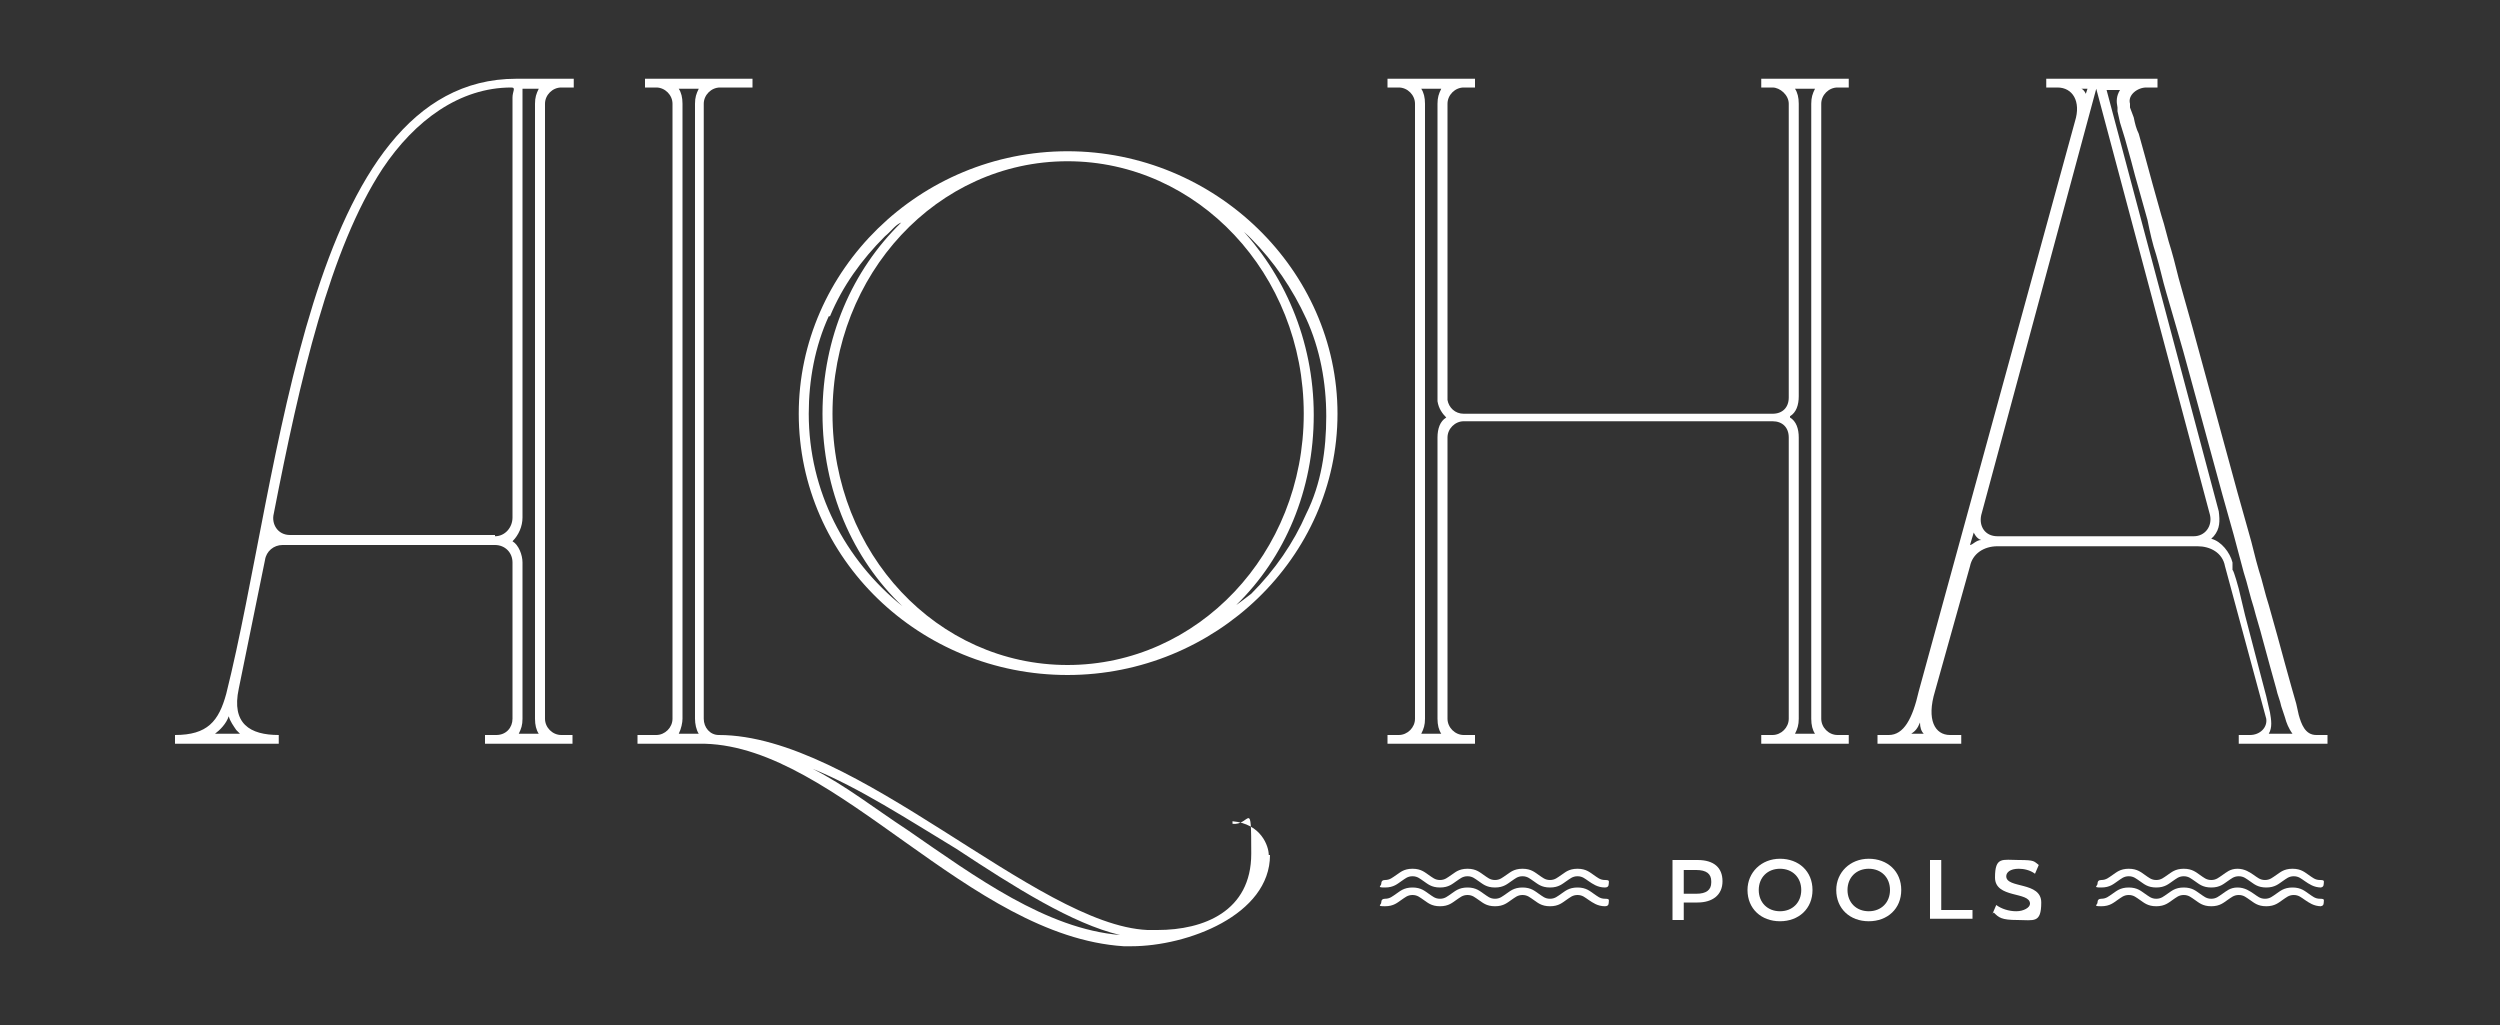
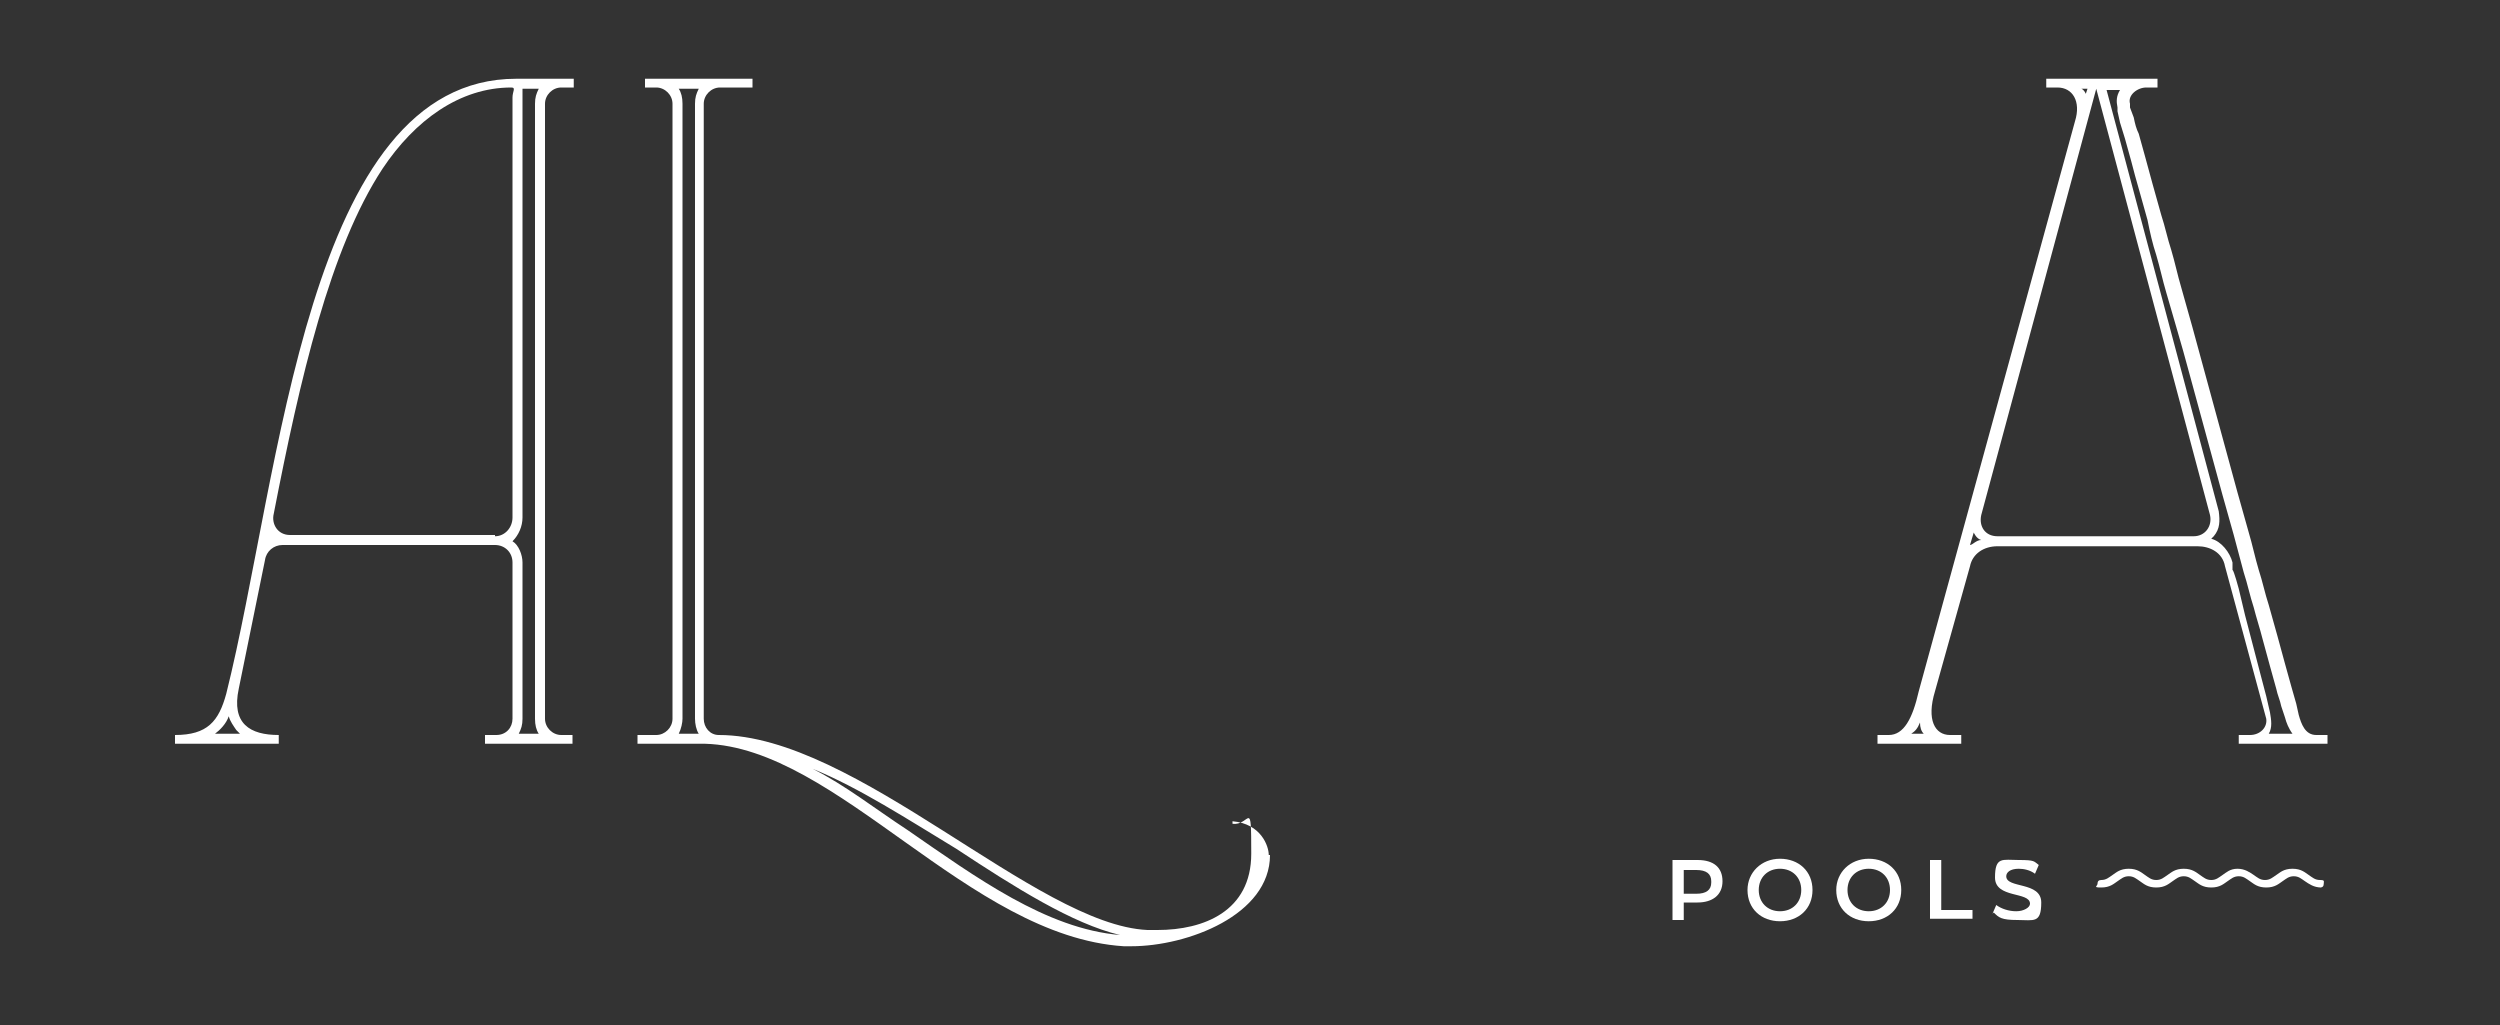
<svg xmlns="http://www.w3.org/2000/svg" id="Layer_1" version="1.1" viewBox="0 0 200 82">
  <rect x="0" y="0" width="200" height="82" fill="#333333" stroke="none" />
  <defs>
    <style>
      .st0 {
        fill: #fff;
      }
    </style>
  </defs>
  <g>
    <path class="st0" d="M45.8,7h-.9c-.7,0-1.3.6-1.3,1.3v49.2c0,.7.6,1.3,1.3,1.3h.9v.7h-7v-.7h.9c.8,0,1.3-.6,1.3-1.3v-12.5c0-.8-.6-1.4-1.4-1.4h-17c-.7,0-1.3.5-1.4,1.2l-2.1,10.3c-.6,2.8.9,3.7,3.2,3.7v.7h-8.3v-.7c2.6,0,3.5-1.1,4.1-3.3,4.4-17.6,6.4-49.2,23.2-49.2h4.6v.7h0ZM17.2,58.7h2c-.1-.1-.2-.2-.3-.3-.2-.3-.5-.7-.6-1.1-.2.6-.7,1.1-1.1,1.4ZM39.6,42.9c.8,0,1.4-.7,1.4-1.5V7.8c0-.5.3-.8-.1-.8-4.1,0-7.7,2.6-10.3,6.5-4.2,6.4-6.6,16.8-8.7,27.6-.2.8.3,1.7,1.3,1.7h16.4ZM41.8,7.1v34.3c0,.7-.3,1.4-.8,1.9.5.3.8,1.1.8,1.7v12.5c0,.5-.1.8-.3,1.2h1.6c-.2-.3-.3-.7-.3-1.2V8.3c0-.5.1-.8.3-1.2h-1.3Z" />
    <path class="st0" d="M101.6,68.4c0,4.8-6.6,7.3-11.1,7.3h-.6c-12.4-.8-22.9-15.9-33.5-16.2h-5.4v-.7h1.5c.7,0,1.3-.6,1.3-1.3V8.3c0-.7-.6-1.3-1.3-1.3h-.9v-.7h8.6v.7h-2.6c-.7,0-1.3.6-1.3,1.3v49.2c0,.7.5,1.3,1.2,1.3,11,0,25.4,15.2,34.3,15.6h.8c3.7,0,7.5-1.5,7.5-6.1s-.1-2.2-1.5-2.4v-.2c2.3.2,2.9,2,2.9,2.7h0ZM55.6,57.5V8.3c0-.5.1-.8.3-1.2h-1.6c.2.3.3.7.3,1.2v49.2c0,.3-.1.8-.3,1.2h1.6c-.2-.3-.3-.8-.3-1.2ZM89.6,74.8c-3.8-.9-8.4-3.8-13.1-6.9-3.8-2.3-7.8-4.9-11.5-6.4,2.6,1.3,5,3.2,7.6,4.9,5.5,3.8,11.1,7.9,17,8.4h0Z" />
-     <path class="st0" d="M63.9,33.1c0-11.5,9.7-21,21.5-21s21.6,9.5,21.6,21-9.8,20.9-21.6,20.9-21.5-9.3-21.5-20.9h0ZM66.3,25.3c-1.1,2.4-1.6,5.1-1.6,7.8,0,6.2,2.9,11.7,7.5,15.4-4-3.8-6.4-9.3-6.4-15.4s2.4-11.5,6.3-15.3c-.5.2-.8.7-1.3,1.1-1.9,1.9-3.4,4-4.4,6.4h0ZM66.6,33.1c0,11.2,8.4,20.1,18.8,20.1s18.9-8.9,18.9-20.1-8.5-20.2-18.9-20.2-18.8,9-18.8,20.2ZM99,18c3.7,3.8,6.1,9.2,6.1,15.2s-2.3,11.4-6.2,15.2c.3-.2.8-.6,1.2-.9,1.9-1.9,3.4-4.1,4.4-6.4,1.2-2.4,1.6-5.1,1.6-7.8s-.5-5.4-1.6-7.8c-1.1-2.4-2.6-4.6-4.4-6.4-.3-.3-.7-.7-1.1-.9h0Z" />
-     <path class="st0" d="M140.9,6.3h7v.7h-.9c-.7,0-1.3.6-1.3,1.3v49.2c0,.7.6,1.3,1.3,1.3h.9v.7h-7v-.7h.9c.7,0,1.3-.6,1.3-1.3v-22.5c0-.8-.5-1.3-1.3-1.3h-24.7c-.7,0-1.3.6-1.3,1.3v22.5c0,.7.6,1.3,1.3,1.3h.9v.7h-7v-.7h.9c.7,0,1.3-.6,1.3-1.3V8.3c0-.7-.6-1.3-1.3-1.3h-.9v-.7h7v.7h-.9c-.7,0-1.3.6-1.3,1.3v23.7c.1.6.6,1.1,1.3,1.1h24.7c.8,0,1.3-.5,1.3-1.3V8.3c0-.7-.7-1.3-1.3-1.3h-.9v-.7ZM115.7,33.4c-.3-.3-.6-.7-.7-1.3V8.3c0-.5.1-.8.3-1.2h-1.6c.2.3.3.7.3,1.2v49.2c0,.5-.1.8-.3,1.2h1.6c-.2-.3-.3-.7-.3-1.2v-22.5c0-.7.2-1.3.7-1.6h0ZM143.2,33.4c.5.3.7.9.7,1.6v22.5c0,.5-.1.8-.3,1.2h1.6c-.2-.3-.3-.7-.3-1.2V8.3c0-.5.1-.8.3-1.2h-1.6c.2.3.3.7.3,1.2v23.4c0,.7-.2,1.3-.7,1.6h0Z" />
    <path class="st0" d="M156.7,59.5h-6.5v-.7h.9c1.2,0,1.9-1.3,2.4-3.5l12.5-45.6c.5-1.6-.2-2.7-1.4-2.7h-.9v-.7h8.9v.7h-.9c-.7,0-1.5.6-1.3,1.3v.3c0,0,.3.8.3.8.1.5.2.9.4,1.3l.5,1.8c.2.7.4,1.5.6,2.2l.7,2.5c.3.9.5,1.9.8,2.8.3,1,.5,2,.8,3,.3,1.1.6,2.1.9,3.2l.9,3.3.9,3.3.9,3.3c.3,1.1.6,2.2.9,3.3l.9,3.2c.3,1,.5,2,.8,3,.3.9.5,1.9.8,2.8l.7,2.5.6,2.2.5,1.8.4,1.4.2.9c.2.7.5,1.6,1.4,1.6h.9v.7h-7.1v-.7h.9c.8,0,1.4-.6,1.3-1.3l-3.3-12.2c-.2-1.1-1.2-1.6-2.2-1.6h-16c-1.1,0-2,.6-2.2,1.6l-2.8,10c-.7,2.3,0,3.5,1.2,3.5h.9v.7h0ZM153.9,58.7c-.2-.2-.3-.5-.3-.9-.2.5-.4.7-.7.9h1ZM157.9,42.6l-.3,1c.2,0,.5-.4.9-.4-.4-.1-.6-.6-.6-.6ZM159.8,42.9h15.7c.9,0,1.5-.8,1.3-1.7l-9.1-34.1h0l-9.2,34.1c-.2.9.3,1.7,1.3,1.7h0ZM166.8,7.7l.2-.6h-.5c.1,0,.4.3.4.6ZM168.5,7.1l9,33.8h0c.1.8.1,1.4-.4,2,0,0-.1.1-.2.2.8.2,1.5,1.1,1.7,1.9v.6c.1,0,.5,1.5.5,1.5l.5,2.1.6,2.3c.2.8.4,1.5.6,2.3l.5,1.9.3,1.3c.1.6.2,1.2-.1,1.7h1.9c-.3-.4-.5-.9-.6-1.3l-.3-.9c-.1-.5-.3-.9-.4-1.4l-.5-1.8-.6-2.2c-.2-.8-.5-1.7-.7-2.5-.3-.9-.5-1.9-.8-2.8l-.8-3c-.3-1.1-.6-2.1-.9-3.2s-.6-2.2-.9-3.3-.6-2.2-.9-3.3c-.3-1.1-.6-2.2-.9-3.3-.3-1.1-.6-2.2-.9-3.2s-.6-2.1-.9-3.1c-.3-1-.5-2-.8-3-.3-.9-.5-1.8-.7-2.8l-.7-2.5c-.2-.7-.4-1.4-.6-2.2l-.5-1.8-.4-1.3-.2-.9c0-.1,0-.2,0-.3-.1-.5-.1-.9.2-1.4h-1.3Z" />
  </g>
  <g>
    <g>
      <path class="st0" d="M137.8,70.5c0,1.1-.8,1.7-2,1.7h-1.1v1.4h-.9v-4.8h2c1.3,0,2,.6,2,1.7h0ZM136.9,70.5c0-.6-.4-.9-1.2-.9h-1v1.9h1c.8,0,1.2-.3,1.2-.9Z" />
      <path class="st0" d="M139.8,71.2c0-1.4,1.1-2.5,2.6-2.5s2.6,1,2.6,2.5-1.1,2.5-2.6,2.5-2.6-1-2.6-2.5ZM144.1,71.2c0-1-.7-1.7-1.7-1.7s-1.7.7-1.7,1.7.7,1.7,1.7,1.7,1.7-.7,1.7-1.7Z" />
      <path class="st0" d="M146.9,71.2c0-1.4,1.1-2.5,2.6-2.5s2.6,1,2.6,2.5-1.1,2.5-2.6,2.5-2.6-1-2.6-2.5ZM151.2,71.2c0-1-.7-1.7-1.7-1.7s-1.7.7-1.7,1.7.7,1.7,1.7,1.7,1.7-.7,1.7-1.7Z" />
      <path class="st0" d="M154.4,68.8h.9v4h2.5v.7h-3.4v-4.8h0Z" />
      <path class="st0" d="M159.4,73.1l.3-.7c.4.3,1,.5,1.6.5s1.1-.3,1.1-.6c0-1-2.8-.4-2.8-2.1s.6-1.4,1.9-1.4,1.2.1,1.6.4l-.3.7c-.4-.3-.9-.4-1.3-.4-.7,0-1,.3-1,.6,0,1,2.8.4,2.8,2.1s-.6,1.4-1.9,1.4-1.5-.2-1.9-.6h0Z" />
    </g>
    <g>
      <g>
-         <path class="st0" d="M128.4,71c-.6,0-1-.3-1.3-.5-.3-.2-.5-.4-.9-.4s-.6.2-.9.4c-.3.2-.6.5-1.3.5s-1-.3-1.3-.5c-.3-.2-.5-.4-.9-.4s-.6.2-.9.4c-.3.2-.6.5-1.3.5s-1-.3-1.3-.5c-.3-.2-.5-.4-.9-.4s-.6.2-.9.4c-.3.2-.6.5-1.3.5s-1-.3-1.3-.5c-.3-.2-.5-.4-.9-.4s-.6.2-.9.4c-.3.2-.6.5-1.3.5s-.3-.1-.3-.3.1-.3.3-.3c.4,0,.6-.2.9-.4.3-.2.6-.5,1.3-.5s1,.3,1.3.5c.3.2.5.4.9.4s.6-.2.9-.4c.3-.2.6-.5,1.3-.5s1,.3,1.3.5c.3.2.5.4.9.4s.6-.2.9-.4c.3-.2.6-.5,1.3-.5s1,.3,1.3.5c.3.2.5.4.9.4s.6-.2.9-.4c.3-.2.6-.5,1.3-.5s1,.3,1.3.5c.3.2.5.4.9.4s.3.1.3.3-.1.3-.3.3h0Z" />
-         <path class="st0" d="M128.4,72.5c-.6,0-1-.3-1.3-.5-.3-.2-.5-.4-.9-.4s-.6.2-.9.4c-.3.2-.6.5-1.3.5s-1-.3-1.3-.5c-.3-.2-.5-.4-.9-.4s-.6.2-.9.4c-.3.2-.6.5-1.3.5s-1-.3-1.3-.5c-.3-.2-.5-.4-.9-.4s-.6.2-.9.4c-.3.2-.6.5-1.3.5s-1-.3-1.3-.5c-.3-.2-.5-.4-.9-.4s-.6.2-.9.4c-.3.2-.6.5-1.3.5s-.3-.1-.3-.3.1-.3.3-.3c.4,0,.6-.2.9-.4.3-.2.6-.5,1.3-.5s1,.3,1.3.5c.3.2.5.4.9.4s.6-.2.9-.4c.3-.2.6-.5,1.3-.5s1,.3,1.3.5c.3.2.5.4.9.4s.6-.2.9-.4c.3-.2.6-.5,1.3-.5s1,.3,1.3.5c.3.2.5.4.9.4s.6-.2.9-.4c.3-.2.6-.5,1.3-.5s1,.3,1.3.5c.3.2.5.4.9.4s.3.1.3.3-.1.3-.3.3h0Z" />
-       </g>
+         </g>
      <g>
        <path class="st0" d="M185.7,71c-.6,0-1-.3-1.3-.5-.3-.2-.5-.4-.9-.4s-.6.2-.9.4c-.3.2-.6.5-1.3.5s-1-.3-1.3-.5c-.3-.2-.5-.4-.9-.4s-.6.2-.9.4c-.3.2-.6.5-1.3.5s-1-.3-1.3-.5c-.3-.2-.5-.4-.9-.4s-.6.2-.9.4c-.3.2-.6.5-1.3.5s-1-.3-1.3-.5c-.3-.2-.5-.4-.9-.4s-.6.2-.9.4c-.3.2-.6.5-1.3.5s-.3-.1-.3-.3.1-.3.3-.3c.4,0,.6-.2.9-.4.3-.2.6-.5,1.3-.5s1,.3,1.3.5c.3.2.5.4.9.4s.6-.2.9-.4c.3-.2.6-.5,1.3-.5s1,.3,1.3.5c.3.2.5.4.9.4s.6-.2.9-.4c.3-.2.6-.5,1.2-.5s1,.3,1.3.5c.3.2.5.4.9.4s.6-.2.9-.4c.3-.2.6-.5,1.3-.5s1,.3,1.3.5c.3.2.5.4.9.4s.3.1.3.3-.1.3-.3.3h0Z" />
-         <path class="st0" d="M185.7,72.5c-.6,0-1-.3-1.3-.5-.3-.2-.5-.4-.9-.4s-.6.2-.9.4c-.3.2-.6.5-1.3.5s-1-.3-1.3-.5c-.3-.2-.5-.4-.9-.4s-.6.2-.9.4c-.3.2-.6.5-1.3.5s-1-.3-1.3-.5c-.3-.2-.5-.4-.9-.4s-.6.2-.9.4c-.3.2-.6.5-1.3.5s-1-.3-1.3-.5c-.3-.2-.5-.4-.9-.4s-.6.2-.9.4c-.3.2-.6.5-1.3.5s-.3-.1-.3-.3.1-.3.3-.3c.4,0,.6-.2.9-.4.3-.2.6-.5,1.3-.5s1,.3,1.3.5c.3.2.5.4.9.4s.6-.2.9-.4c.3-.2.6-.5,1.3-.5s1,.3,1.3.5c.3.2.5.4.9.4s.6-.2.9-.4c.3-.2.6-.5,1.2-.5s1,.3,1.3.5c.3.2.5.4.9.4s.6-.2.9-.4c.3-.2.6-.5,1.3-.5s1,.3,1.3.5c.3.2.5.4.9.4s.3.1.3.3-.1.3-.3.3h0Z" />
      </g>
    </g>
  </g>
</svg>